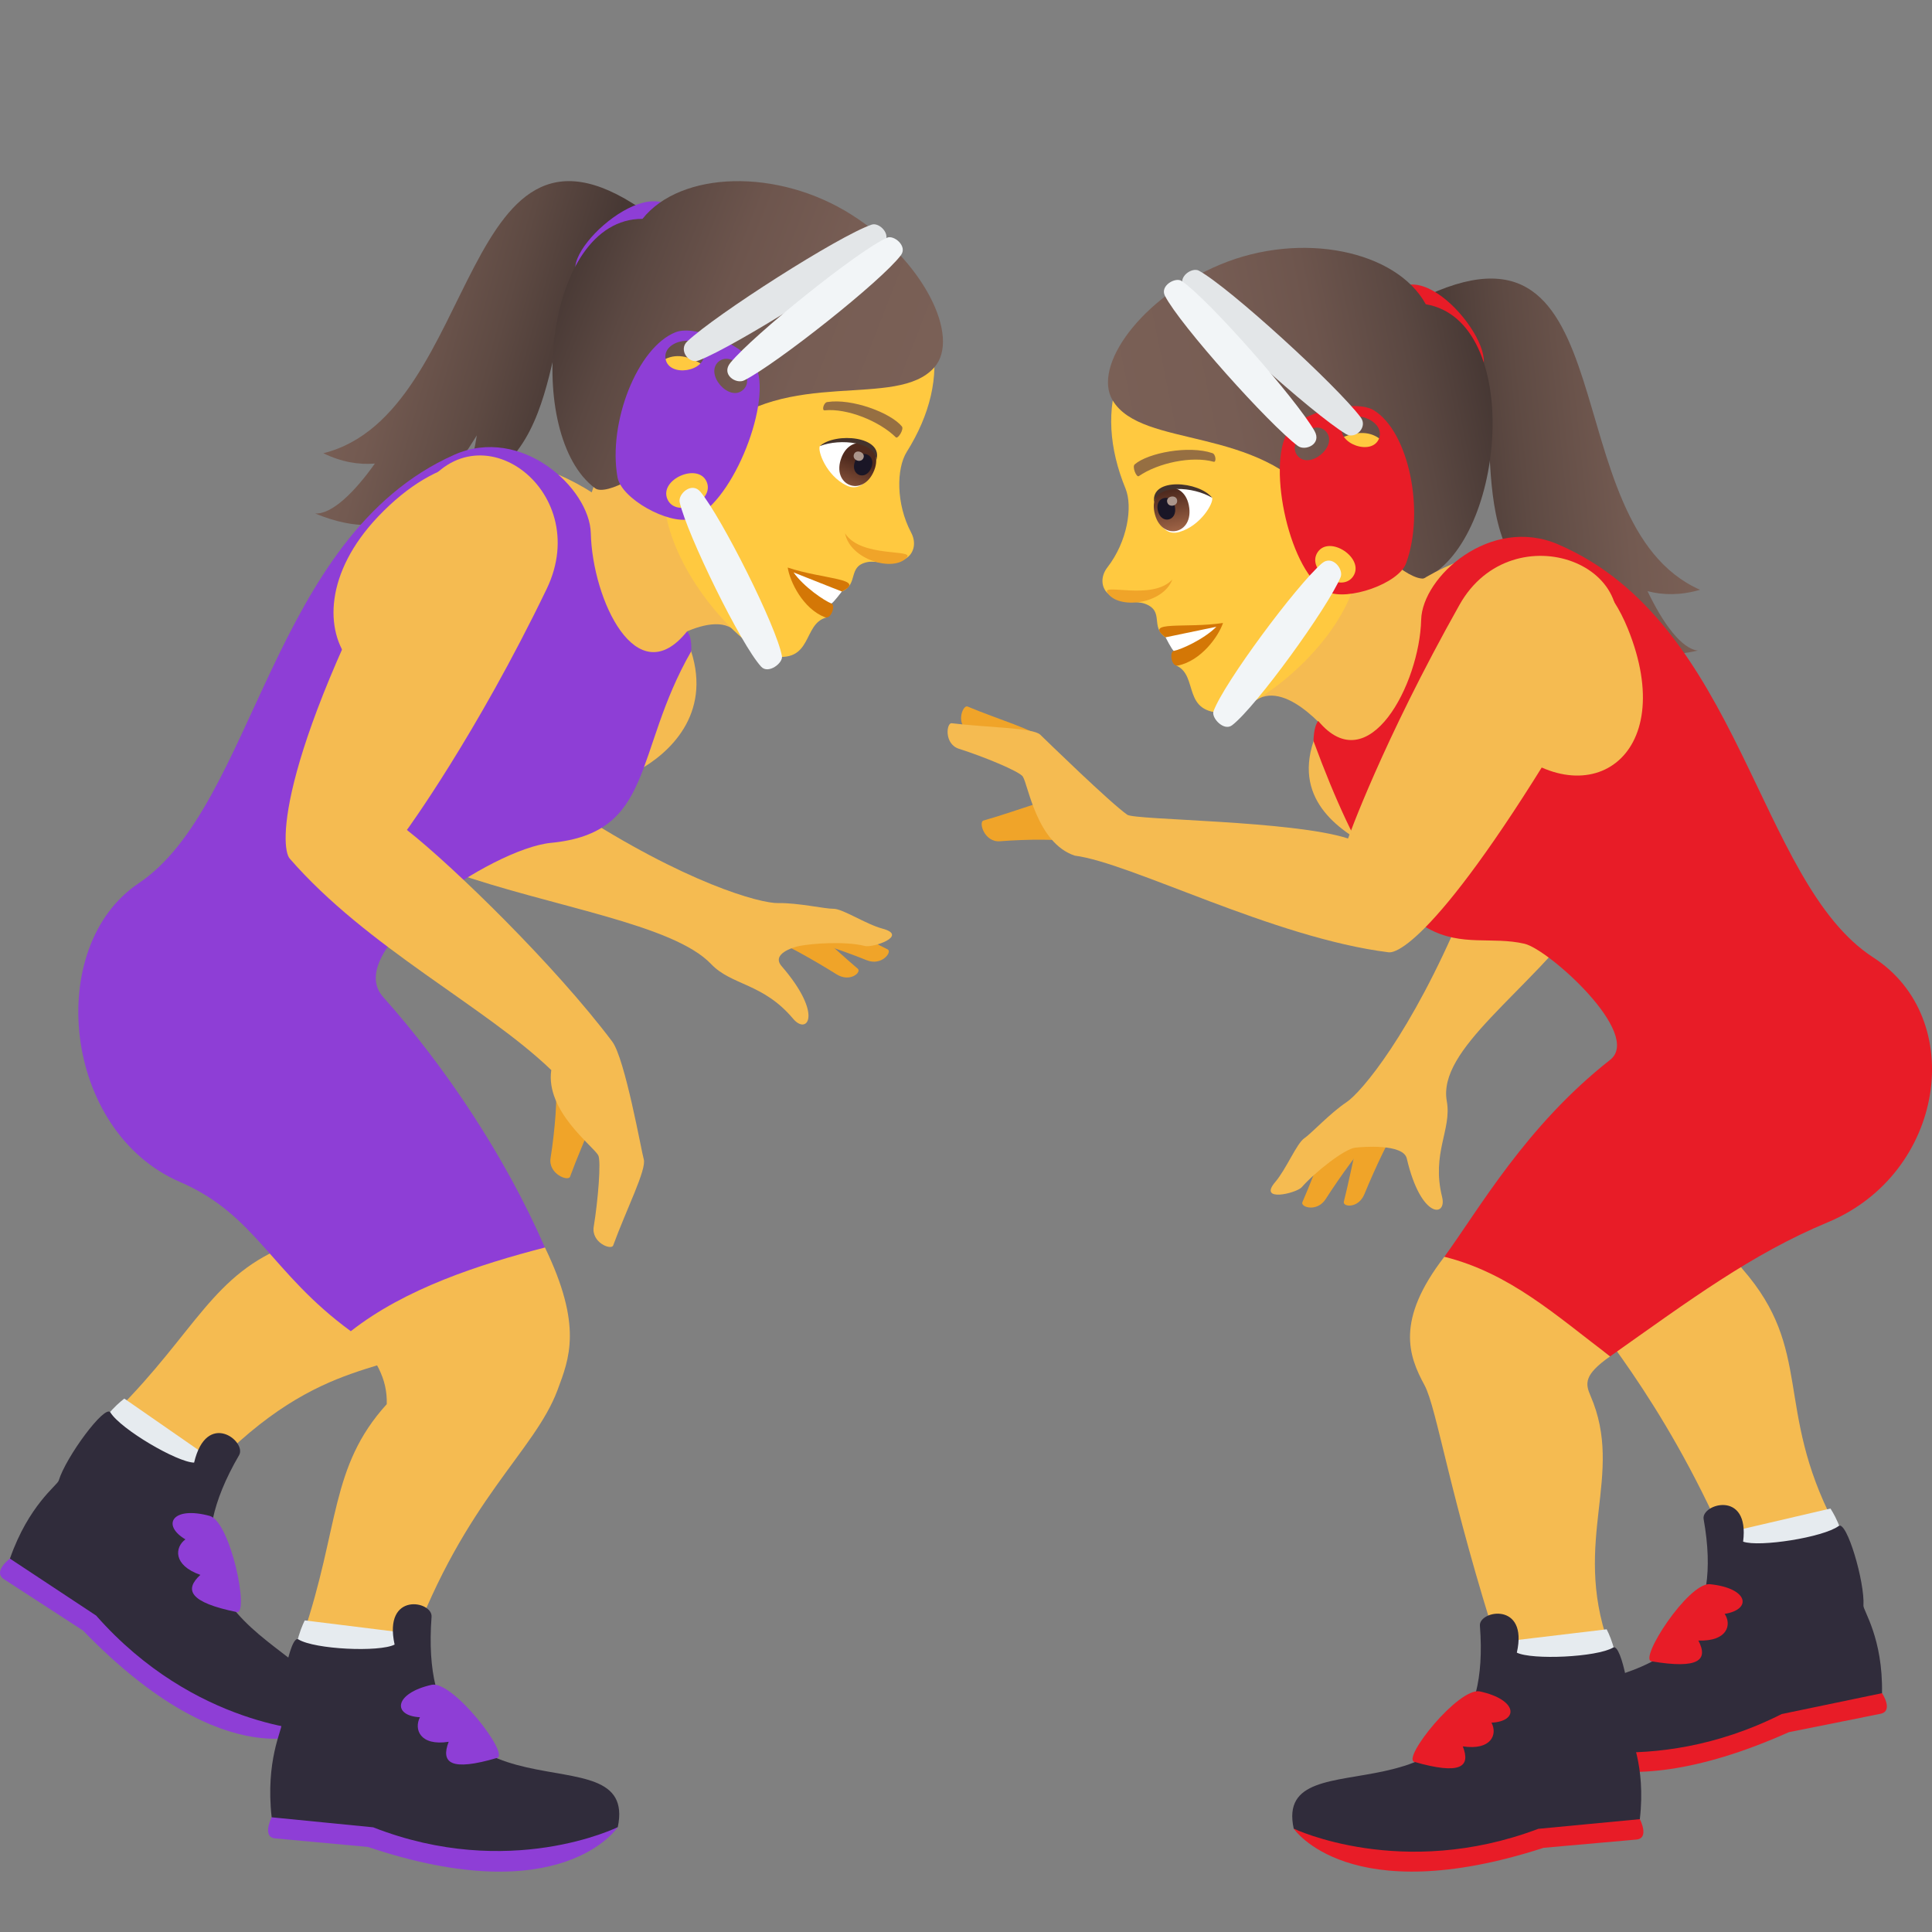
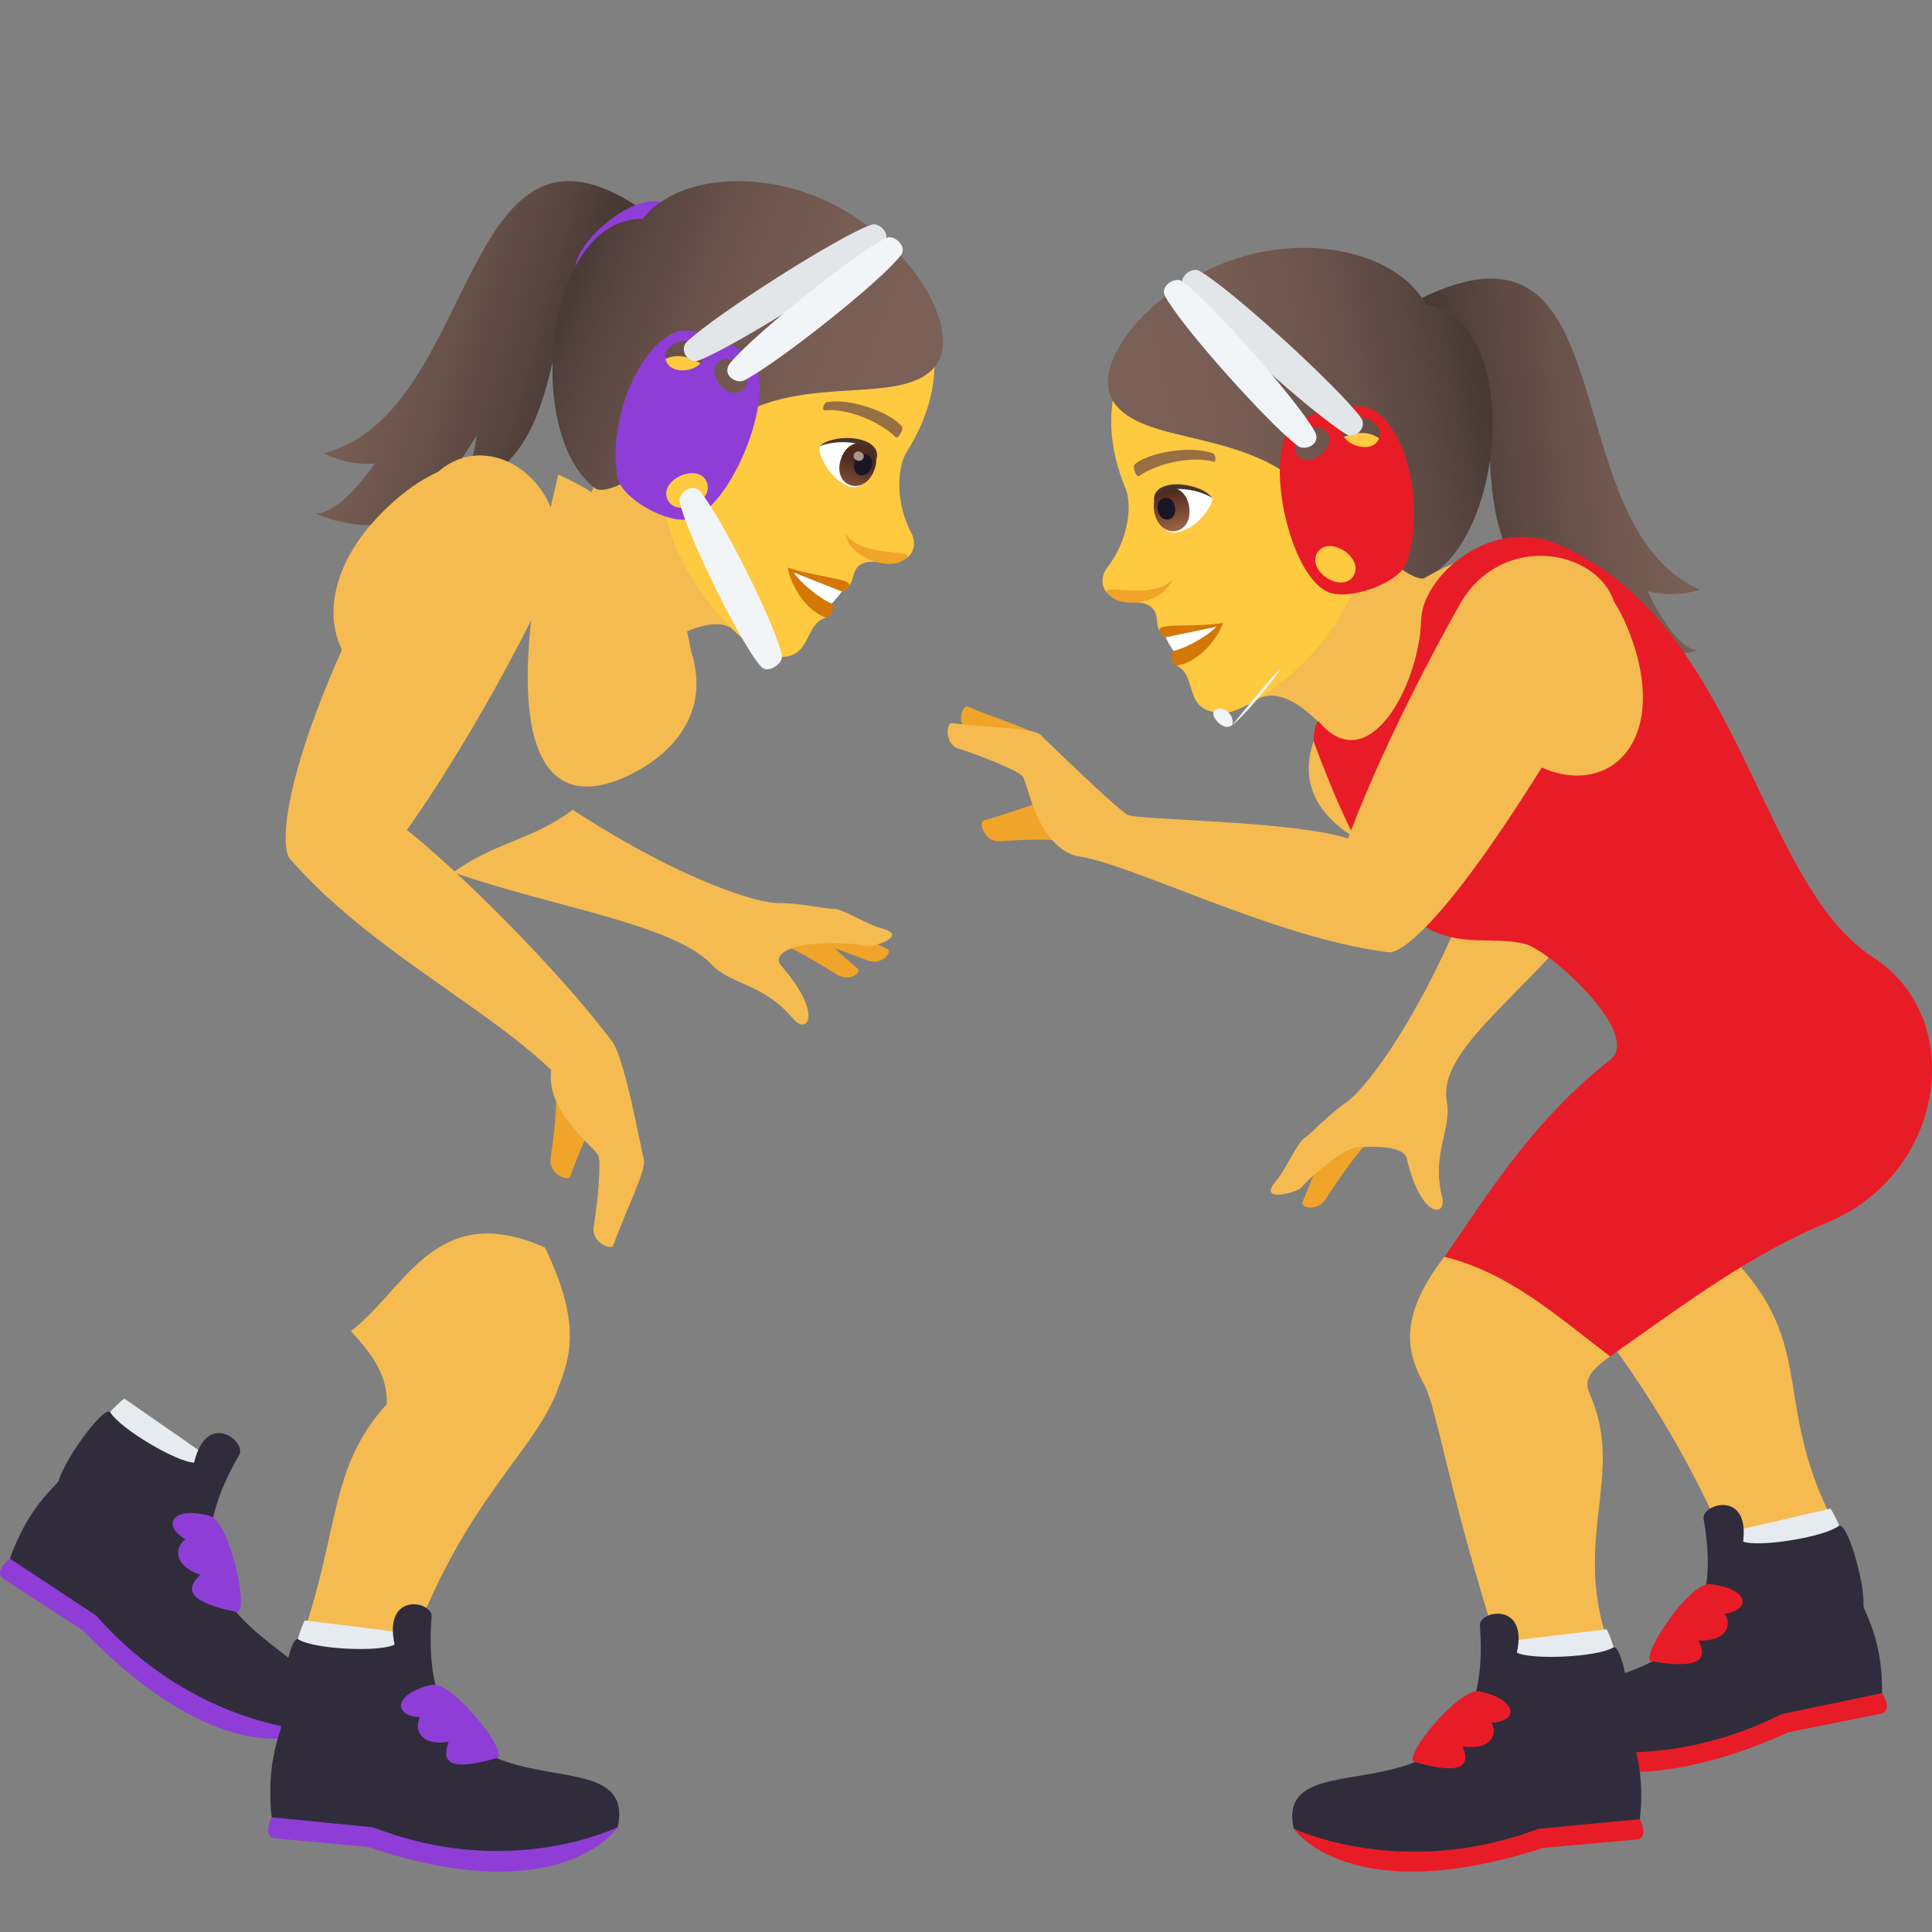
<svg xmlns="http://www.w3.org/2000/svg" xmlns:ns1="http://ns.adobe.com/AdobeSVGViewerExtensions/3.0/" version="1.1" id="Layer_1" x="0px" y="0px" width="64px" height="64px" viewBox="0 0 64 64" enable-background="new 0 0 64 64" xml:space="preserve">
  <rect x="0" y="0" width="64" height="64" fill="#808080" stroke="none" />
  <path fill="#F5BB51" d="M24.409,20.949c-0.852-0.917-3.05,0.771-3.373,1.022c-1.071,0.831-3.819-3.767-2.373-4.524  c1.255-0.662,1.146-2.476,1.146-2.476C20.658,14.85,24.925,11.365,24.409,20.949z" />
  <linearGradient id="SVGID_1_" gradientUnits="userSpaceOnUse" x1="1976.178" y1="289.232" x2="1984.476" y2="289.232" gradientTransform="matrix(-0.963 -0.271 -0.271 0.963 2000.561 269.302)">
    <stop offset="0" style="stop-color:#473834" />
    <stop offset="0.339" style="stop-color:#5E4A43" />
    <stop offset="0.736" style="stop-color:#735A51" />
    <stop offset="1" style="stop-color:#7A6056" />
    <ns1:midPointStop offset="0" style="stop-color:#473834" />
    <ns1:midPointStop offset="0.382" style="stop-color:#473834" />
    <ns1:midPointStop offset="1" style="stop-color:#7A6056" />
  </linearGradient>
  <path fill="url(#SVGID_1_)" d="M12.418,15.356c-0.532,0.043-1.1-0.047-1.707-0.342c5.26-1.312,4.475-12.568,10.833-7.877  l-1.72,2.284c-2.118-0.176-0.63,6.021-4.827,6.816c0.462-0.237,0.661-0.947,0.798-1.814c-1.383,2.213-2.607,3.713-5.357,2.587  C10.983,17.042,11.73,16.328,12.418,15.356z" />
  <path fill="#8E3ED6" d="M22.383,7.042c0.593,0.895-1.324,2.809-3.003,2.268C17.999,8.863,21.402,5.573,22.383,7.042z" />
  <path fill="#FFC940" d="M28.356,8.124c2.939,1.724,3.214,4.406,1.681,6.845c-0.344,0.551-0.359,1.719,0.144,2.67  c0.184,0.345,0.086,0.674-0.13,0.832c-0.426,0.309-1.007,0.085-1.313,0.148c-0.677,0.134-0.28,0.727-0.851,0.977  c-0.256,0.113-0.692-0.342-0.516,0.861c-0.798,0.211-0.426,1.553-1.858,1.264c-0.684-0.142-2.751-2.073-3.367-4.295  c-0.345-1.257-0.021-2.435-0.021-2.435c-2.134-1.631-2.163-4.06-0.788-6.053C23.255,6.149,26.454,7.007,28.356,8.124z" />
  <path fill="#D47706" d="M27.887,19.595c-0.363,0.063-0.343,0.397-0.343,0.397c0.141,0.055-0.008,0.537-0.218,0.455  c-0.731-0.287-1.16-1.18-1.232-1.646C27.264,19.194,28.728,19.165,27.887,19.595z" />
  <path fill="#FFFFFF" d="M27.887,19.595c0,0-0.268,0.357-0.343,0.397c-0.232-0.088-0.914-0.546-1.256-1.03L27.887,19.595z" />
  <linearGradient id="SVGID_2_" gradientUnits="userSpaceOnUse" x1="1971.427" y1="373.643" x2="1983.82" y2="373.643" gradientTransform="matrix(-0.932 -0.363 -0.363 0.932 2002.741 381.905)">
    <stop offset="0" style="stop-color:#7A6056" />
    <stop offset="0.312" style="stop-color:#775D54" />
    <stop offset="0.569" style="stop-color:#6D554D" />
    <stop offset="0.805" style="stop-color:#5B4842" />
    <stop offset="1" style="stop-color:#473834" />
    <ns1:midPointStop offset="0" style="stop-color:#7A6056" />
    <ns1:midPointStop offset="0.746" style="stop-color:#7A6056" />
    <ns1:midPointStop offset="1" style="stop-color:#473834" />
  </linearGradient>
  <path fill="url(#SVGID_2_)" d="M21.283,7.25c1.264-1.587,4.479-1.697,6.938-0.129c2.392,1.522,3.607,4.046,2.733,5.045  c-1.238,1.418-4.89-0.04-7.341,2.224c-0.096,0.185-1.115-0.06-1.221,0.093c-0.853,1.227-2.331,1.942-2.672,1.695  C17.351,14.439,17.998,7.237,21.283,7.25z" />
  <path fill="#F0A429" d="M30.041,18.468c-0.441,0.496-1.876,0.077-2.047-0.799C28.52,18.484,30.298,18.181,30.041,18.468z" />
  <path fill="#FFC940" d="M23.25,12.07c1.076,0.697,0.414,3.48-0.686,3.711c-0.152,0.033-0.823-0.148-0.908-0.924  c-0.049-0.431-0.579-1.057-0.398-1.797C21.489,12.113,22.183,11.377,23.25,12.07z" />
  <path id="Path_45_" fill="#F0A429" d="M23,12.535c0.256,0.219,0.403,0.668,0.287,1.225c-0.944-0.695-1.355,0.506-0.475,1.011  c-0.078,0.104-0.158,0.209-0.251,0.309c-0.187-0.617-0.722-0.702-0.79-1.513C21.708,12.833,22.359,12,23,12.535z" />
  <path id="Path_44_" fill="#966F42" d="M27.406,13.318c0.815-0.127,2.098,0.355,2.469,0.807c0.08,0.091-0.131,0.43-0.2,0.361  c-0.551-0.541-1.616-0.967-2.358-0.893C27.215,13.605,27.283,13.332,27.406,13.318z" />
  <path fill="#FFFFFF" d="M27.158,14.777c-0.082,0.162,0.216,0.976,0.872,1.299c0.375,0.188,0.63-0.062,0.842-0.351  C29.455,14.477,27.767,14.343,27.158,14.777z" />
  <linearGradient id="Path_1_" gradientUnits="userSpaceOnUse" x1="1972.688" y1="376.305" x2="1972.688" y2="374.852" gradientTransform="matrix(-0.932 -0.363 -0.363 0.932 2002.741 381.905)">
    <stop offset="0" style="stop-color:#A6694A" />
    <stop offset="1" style="stop-color:#4F2A1E" />
    <ns1:midPointStop offset="0" style="stop-color:#A6694A" />
    <ns1:midPointStop offset="0.5" style="stop-color:#A6694A" />
    <ns1:midPointStop offset="1" style="stop-color:#4F2A1E" />
  </linearGradient>
  <path id="Path_43_" fill="url(#Path_1_)" d="M28.961,15.576c-0.364,0.933-1.449,0.511-1.084-0.424  C28.215,14.281,29.301,14.707,28.961,15.576z" />
  <path id="Path_42_" fill="#1A1626" d="M28.866,15.488c-0.182,0.467-0.723,0.254-0.541-0.213  C28.495,14.842,29.036,15.051,28.866,15.488z" />
  <path id="Path_41_" fill="#AB968C" d="M28.603,15.168c-0.076,0.194-0.39,0.074-0.313-0.122  C28.363,14.865,28.677,14.987,28.603,15.168z" />
  <path fill="#45332C" d="M27.158,14.777c0.518-0.469,2.136-0.327,1.867,0.475C29.027,14.644,27.838,14.512,27.158,14.777z" />
  <path fill="#8E3ED6" d="M20.455,15.806c0.126,0.724,1.701,1.577,2.406,1.385c1.314-0.356,2.694-3.727,2.204-5  c-0.266-0.684-1.996-1.452-2.68-1.188C21.115,11.5,20.134,14,20.455,15.806z M23.801,11.982c0.466-0.399,1.274,0.533,0.809,0.938  C24.147,13.324,23.337,12.392,23.801,11.982z M23.409,15.959c0.281,0.656-1.014,1.228-1.3,0.578  C21.826,15.883,23.125,15.311,23.409,15.959z M23.32,11.672c0.104,0.637-1.166,0.85-1.273,0.212  C21.941,11.248,23.213,11.035,23.32,11.672z" />
  <path fill="#F2F5F7" d="M25.215,22.085c0.235,0.258,0.728-0.122,0.688-0.347c-0.173-0.977-1.996-4.592-2.698-5.444  c-0.295-0.354-0.756,0.078-0.689,0.348C22.765,17.719,24.542,21.357,25.215,22.085z" />
  <path fill="#E3E6E8" d="M29.271,8.066c0.287-0.289-0.146-0.713-0.395-0.625c-1.1,0.376-5.16,2.976-6.11,3.869  c-0.298,0.273,0.042,0.766,0.391,0.627C24.372,11.46,28.458,8.9,29.271,8.066z" />
  <path fill="#F2F5F7" d="M29.844,8.453c0.229-0.302-0.237-0.679-0.459-0.579c-0.979,0.438-4.426,3.218-5.188,4.142  c-0.324,0.391,0.19,0.722,0.458,0.583C25.725,12.056,29.198,9.312,29.844,8.453z" />
-   <path fill="#F5BB51" d="M9.613,38.5c2.271-0.408,4.211-2.336,6.752,0.797c-0.006,2.91-0.908,4.148-1.72,4.912  c-1.55,1.449-3.914,0.508-7.74,4.537l-3.052-2.002c2.633-2.629,3.193-4.559,5.779-5.525C10.017,40.475,9.975,39.684,9.613,38.5z" />
  <path fill="#E6EBEF" d="M3.264,47.508l3.18,1.781l0.641-0.9L4.119,46.33C4.119,46.33,3.347,46.898,3.264,47.508z" />
  <path fill="#8E3ED6" d="M2.75,54.014l-2.619-1.701c-0.385-0.25,0.197-0.682,0.197-0.682s2.777-0.082,10.092,5.703  C10.42,57.334,7.574,58.992,2.75,54.014z" />
  <path fill="#302C3B" d="M1.945,49.047c0.234-0.779,1.537-2.543,1.712-2.258c0.34,0.553,2.209,1.652,2.773,1.662  c0.416-1.76,1.755-0.699,1.49-0.246c-3.7,6.352,4.608,6.426,2.5,9.129c0,0-3.965-0.104-7.235-3.816l-2.856-1.887  C0.951,49.854,1.895,49.207,1.945,49.047z" />
  <path fill="#8E3ED6" d="M7.843,53.402c-1.575-0.322-1.744-0.738-1.206-1.232c-0.913-0.32-0.848-0.918-0.495-1.176  c-0.803-0.477-0.432-1.117,0.814-0.775C7.644,50.438,8.266,53.486,7.843,53.402z" />
  <path fill="#F0A429" d="M26.948,30.3c-0.241-0.068-0.831,0.851-0.512,0.79c0.194-0.035,1.452,0.385,2.271,0.717  c0.502,0.205,0.86-0.278,0.697-0.358C27.979,30.748,28.308,30.692,26.948,30.3z" />
  <path fill="#F0A429" d="M26.084,30.148c-0.241-0.058-0.795,0.982-0.479,0.996c0.192,0.01,1.348,0.654,2.095,1.124  c0.456,0.293,0.852-0.063,0.713-0.18C27.452,31.274,26.409,30.221,26.084,30.148z" />
  <path fill="#F5BB51" d="M29.236,30.763c-0.558-0.148-1.324-0.666-1.633-0.659c-0.261,0.006-1.185-0.202-1.825-0.188  c-0.592,0.014-3.069-0.661-6.807-3.091c-1.316,1-2.624,1.089-3.95,2.075c3.266,1.142,7.279,1.709,8.538,3.038  c0.675,0.71,1.721,0.626,2.715,1.81c0.458,0.551,1.02-0.121-0.381-1.742c-0.349-0.402,0.367-0.625,0.585-0.669  c0.427-0.084,1.512-0.165,2.172,0C28.912,31.406,30.108,30.999,29.236,30.763z" />
  <path fill="#F5BB51" d="M18.496,15.722c-2.104,8.595-0.79,11.656,2.606,9.823c1.076-0.584,2.464-1.875,1.794-3.969  C22.624,20.042,21.842,17.183,18.496,15.722z" />
  <path fill="#F5BB51" d="M11.623,44.098c1.852-1.438,2.811-4.369,6.43-2.773c1.252,2.602,0.809,3.668,0.412,4.732  c-0.76,2.027-3.056,3.621-4.842,8.463l-3.587-0.348c1.217-3.588,0.887-5.576,2.776-7.658C12.835,45.666,12.458,44.982,11.623,44.098  z" />
-   <path fill="#8E3ED6" d="M4.594,29.259c3.858-2.589,4.368-11.48,10.444-14.19c2.23-0.996,4.495,1.105,4.533,2.592  c0.052,2.2,1.517,5.345,3.188,3.255c0.182,0.195,0.137,0.661,0.137,0.661c-1.92,3.346-1.194,6.011-4.645,6.344  c-1.962,0.189-6.949,3.548-5.563,5.101c2.057,2.307,4.04,5.27,5.363,8.303c-2.167,0.561-4.629,1.357-6.43,2.773  c-2.661-1.947-3.134-3.854-5.661-4.945C2.078,37.475,1.461,31.359,4.594,29.259z" />
  <path fill="#F5BB51" d="M12.521,17.117c-3.504,3.697-0.118,7.727,3.504,4.181C20.519,16.904,16.59,12.833,12.521,17.117z" />
  <path fill="#E6EBEF" d="M9.841,55.135l3.605,0.088l0.184-1.107l-3.535-0.438C10.095,53.678,9.653,54.549,9.841,55.135z" />
  <path fill="#8E3ED6" d="M12.187,61.182l-3.072-0.283c-0.449-0.039-0.117-0.699-0.117-0.699s2.443-1.387,11.466,0.326  C20.463,60.525,18.636,63.35,12.187,61.182z" />
  <path fill="#302C3B" d="M9.324,57.131c-0.122-0.809,0.277-2.996,0.56-2.824c0.541,0.332,2.682,0.43,3.188,0.172  c-0.386-1.766,1.266-1.449,1.224-0.92c-0.56,7.414,6.884,3.559,6.169,6.967c0,0-3.583,1.777-8.103,0.006l-3.363-0.332  C8.789,58.32,9.35,57.295,9.324,57.131z" />
  <path fill="#8E3ED6" d="M16.469,58.232c-1.546,0.457-1.874,0.164-1.606-0.533c-0.955,0.148-1.156-0.418-0.952-0.813  c-0.92-0.047-0.867-0.795,0.395-1.076C15.011,55.682,16.882,58.107,16.469,58.232z" />
  <path fill="#F0A429" d="M19.895,36.121c0.1,0.334-0.58,1.674-1.011,2.859c-0.062,0.168-0.733-0.094-0.645-0.623  c0.14-0.867,0.251-2.182,0.146-2.367C18.217,35.686,19.822,35.871,19.895,36.121z" />
  <path fill="#F5BB51" d="M9.597,28.441c-0.317-0.365-0.467-3.358,4.251-11.954c1.772-3.227,5.866-0.307,4.261,3.023  c-2.337,4.845-4.63,7.983-4.63,7.983c1.545,1.214,4.922,4.508,6.803,7.012c0.424,0.568,0.969,3.646,1.043,3.896  c0.102,0.332-0.58,1.672-1.013,2.857c-0.06,0.166-0.731-0.092-0.644-0.623c0.142-0.863,0.251-2.182,0.149-2.365  c-0.17-0.307-1.755-1.471-1.555-2.822C16.073,33.338,12.16,31.391,9.597,28.441z" />
  <path fill="#F5BB51" d="M41.617,23.185c1.063-0.668,2.522,1.219,2.769,1.544c0.818,1.079,4.674-2.657,3.475-3.762  c-1.039-0.96-0.46-2.685-0.46-2.685C46.611,17.948,43.623,13.794,41.617,23.185z" />
  <linearGradient id="SVGID_3_" gradientUnits="userSpaceOnUse" x1="255.933" y1="-38.042" x2="264.231" y2="-38.042" gradientTransform="matrix(0.995 -0.102 0.102 0.995 -203.109 79.853)">
    <stop offset="0" style="stop-color:#473834" />
    <stop offset="0.339" style="stop-color:#5E4A43" />
    <stop offset="0.736" style="stop-color:#735A51" />
    <stop offset="1" style="stop-color:#7A6056" />
    <ns1:midPointStop offset="0" style="stop-color:#473834" />
    <ns1:midPointStop offset="0.382" style="stop-color:#473834" />
    <ns1:midPointStop offset="1" style="stop-color:#7A6056" />
  </linearGradient>
  <path fill="url(#SVGID_3_)" d="M54.577,19.583c0.518,0.134,1.092,0.143,1.74-0.045c-4.957-2.191-2.258-13.148-9.325-9.614  l1.304,2.545c2.117,0.189-0.41,6.04,3.59,7.542c-0.415-0.313-0.489-1.047-0.476-1.924c0.983,2.416,1.934,4.104,4.835,3.465  C55.703,21.49,55.09,20.658,54.577,19.583z" />
-   <path fill="#E81C27" d="M46.183,9.686c-0.737,0.779,0.824,2.993,2.57,2.748C50.19,12.23,47.4,8.407,46.183,9.686z" />
  <path fill="#FFC940" d="M40.112,9.73c-3.19,1.194-3.92,3.791-2.827,6.456c0.245,0.602,0.061,1.755-0.598,2.605  c-0.24,0.309-0.2,0.649-0.015,0.842c0.366,0.377,0.978,0.256,1.268,0.371c0.644,0.248,0.151,0.764,0.671,1.107  c0.232,0.156,0.74-0.218,0.36,0.938c0.75,0.344,0.154,1.603,1.615,1.563c0.697-0.022,3.065-1.571,4.052-3.655  c0.556-1.179,0.438-2.395,0.438-2.395c2.381-1.242,2.826-3.63,1.813-5.829C45.476,8.657,42.178,8.956,40.112,9.73z" />
  <path fill="#D47706" d="M38.611,21.112c0.348,0.124,0.27,0.451,0.27,0.451c-0.147,0.029-0.084,0.53,0.137,0.485  c0.77-0.158,1.345-0.964,1.496-1.411C39.294,20.824,37.856,20.544,38.611,21.112z" />
  <path fill="#FFFFFF" d="M38.611,21.112c0,0,0.202,0.398,0.27,0.451c0.244-0.047,0.994-0.382,1.414-0.801L38.611,21.112z" />
  <linearGradient id="SVGID_4_" gradientUnits="userSpaceOnUse" x1="291.284" y1="-119.791" x2="303.679" y2="-119.791" gradientTransform="matrix(0.98 -0.198 0.198 0.98 -224.528 190.422)">
    <stop offset="0" style="stop-color:#7A6056" />
    <stop offset="0.312" style="stop-color:#775D54" />
    <stop offset="0.569" style="stop-color:#6D554D" />
    <stop offset="0.805" style="stop-color:#5B4842" />
    <stop offset="1" style="stop-color:#473834" />
    <ns1:midPointStop offset="0" style="stop-color:#7A6056" />
    <ns1:midPointStop offset="0.746" style="stop-color:#7A6056" />
    <ns1:midPointStop offset="1" style="stop-color:#473834" />
  </linearGradient>
  <path fill="url(#SVGID_4_)" d="M47.231,10.079c-0.974-1.779-4.123-2.438-6.813-1.314c-2.617,1.091-4.246,3.369-3.557,4.503  c0.978,1.609,4.824,0.798,6.853,3.447c0.063,0.198,1.108,0.132,1.187,0.301c0.63,1.354,1.965,2.313,2.343,2.127  C49.875,17.835,50.47,10.628,47.231,10.079z" />
  <path fill="#F0A429" d="M36.683,19.633c0.35,0.564,1.835,0.397,2.153-0.437C38.178,19.909,36.478,19.306,36.683,19.633z" />
  <path fill="#FFC940" d="M44.469,14.492c-1.18,0.503-1.004,3.358,0.04,3.773c0.145,0.059,0.837-0.006,1.053-0.755  c0.122-0.416,0.752-0.942,0.7-1.702C46.196,14.835,45.638,13.992,44.469,14.492z" />
  <path id="Path_1211_" fill="#F0A429" d="M44.635,14.993c-0.289,0.172-0.512,0.589-0.492,1.157c1.05-0.523,1.249,0.73,0.295,1.077  c0.06,0.115,0.12,0.232,0.194,0.347c0.289-0.576,0.831-0.568,1.037-1.355C45.856,15.507,45.357,14.576,44.635,14.993z" />
  <path id="Path_1210_" fill="#966F42" d="M40.16,15.01c-0.782-0.265-2.128-0.009-2.57,0.372c-0.095,0.075,0.055,0.445,0.135,0.39  c0.636-0.438,1.758-0.676,2.477-0.476C40.299,15.326,40.279,15.044,40.16,15.01z" />
  <path fill="#FFFFFF" d="M40.154,16.49c0.054,0.174-0.379,0.925-1.081,1.131c-0.401,0.12-0.61-0.169-0.77-0.49  C37.943,15.801,39.629,15.958,40.154,16.49z" />
  <linearGradient id="Path_2_" gradientUnits="userSpaceOnUse" x1="292.547" y1="-117.129" x2="292.547" y2="-118.582" gradientTransform="matrix(0.98 -0.198 0.198 0.98 -224.528 190.422)">
    <stop offset="0" style="stop-color:#A6694A" />
    <stop offset="1" style="stop-color:#4F2A1E" />
    <ns1:midPointStop offset="0" style="stop-color:#A6694A" />
    <ns1:midPointStop offset="0.5" style="stop-color:#A6694A" />
    <ns1:midPointStop offset="1" style="stop-color:#4F2A1E" />
  </linearGradient>
  <path id="Path_1209_" fill="url(#Path_2_)" d="M38.241,16.968c0.199,0.981,1.34,0.751,1.14-0.232  C39.197,15.82,38.055,16.053,38.241,16.968z" />
  <path id="Path_1208_" fill="#1A1626" d="M38.351,16.898c0.099,0.491,0.668,0.374,0.569-0.117  C38.826,16.326,38.258,16.439,38.351,16.898z" />
-   <path id="Path_1207_" fill="#AB968C" d="M38.664,16.628c0.041,0.204,0.371,0.14,0.328-0.067  C38.952,16.37,38.621,16.437,38.664,16.628z" />
  <path fill="#45332C" d="M40.154,16.49c-0.43-0.551-2.048-0.688-1.921,0.148C38.336,16.04,39.529,16.113,40.154,16.49z" />
  <path fill="#E81C27" d="M45.503,13.587c-0.629-0.376-2.465,0.085-2.844,0.713c-0.701,1.171,0.082,4.728,1.315,5.304  c0.662,0.31,2.36-0.262,2.608-0.953C47.207,16.926,46.669,14.295,45.503,13.587z M42.982,15.096  c-0.39-0.479,0.566-1.259,0.957-0.785C44.327,14.793,43.369,15.574,42.982,15.096z M44.828,19.088  c-0.394,0.591-1.571-0.193-1.182-0.792C44.037,17.707,45.219,18.493,44.828,19.088z M45.686,14.514  c-0.215,0.61-1.43,0.184-1.219-0.426C44.682,13.478,45.898,13.905,45.686,14.514z" />
-   <path fill="#F2F5F7" d="M40.817,24.023c-0.275,0.214-0.695-0.245-0.619-0.459c0.338-0.933,2.753-4.183,3.591-4.902  c0.351-0.299,0.731,0.206,0.619,0.46C43.979,20.14,41.605,23.42,40.817,24.023z" />
+   <path fill="#F2F5F7" d="M40.817,24.023c-0.275,0.214-0.695-0.245-0.619-0.459c0.351-0.299,0.731,0.206,0.619,0.46C43.979,20.14,41.605,23.42,40.817,24.023z" />
  <path fill="#E3E6E8" d="M39.221,9.516c-0.233-0.334,0.266-0.678,0.496-0.548c1.019,0.559,4.574,3.814,5.357,4.857  c0.247,0.32-0.172,0.747-0.491,0.551C43.467,13.699,39.879,10.477,39.221,9.516z" />
  <path fill="#F2F5F7" d="M38.59,9.799c-0.174-0.337,0.351-0.628,0.552-0.492c0.89,0.6,3.81,3.928,4.403,4.969  c0.252,0.439-0.312,0.678-0.552,0.496C42.031,14.054,39.08,10.756,38.59,9.799z" />
  <path fill="#F5BB51" d="M57.641,39.311l-5.519,3.424c0.582,1.041,2.895,3.453,5.075,8.434l3.547-0.73  c-1.964-3.805-0.67-5.705-3.018-8.396C57.137,41.363,57.641,39.311,57.641,39.311z" />
  <path fill="#E6EBEF" d="M61.028,51.336L57.44,51.82l-0.286-1.037l3.482-0.811C60.637,49.973,61.163,50.756,61.028,51.336z" />
  <path fill="#E81C27" d="M59.257,57.381l3.036-0.609c0.445-0.092,0.052-0.684,0.052-0.684s-2.565-1.055-11.406,1.58  C50.938,57.668,53.023,60.168,59.257,57.381z" />
  <path fill="#302C3B" d="M61.729,53.188c0.05-0.783-0.557-2.832-0.821-2.637c-0.508,0.377-2.634,0.709-3.165,0.518  c0.222-1.732-1.397-1.248-1.308-0.746c1.257,7.031-6.531,4.166-5.497,7.346c0,0,3.739,1.305,8.083-0.889l3.323-0.691  C62.377,54.266,61.718,53.35,61.729,53.188z" />
  <path fill="#E81C27" d="M54.707,55.033c1.583,0.266,1.886-0.049,1.554-0.688c0.964,0.035,1.111-0.527,0.871-0.883  c0.916-0.146,0.791-0.855-0.494-0.984C55.921,52.432,54.281,54.961,54.707,55.033z" />
  <path fill="#F0A429" d="M44.379,37.061c0.201-0.148,1.264,0.623,0.969,0.758c-0.178,0.084-0.955,1.152-1.427,1.893  c-0.287,0.457-0.851,0.277-0.777,0.111C43.646,38.67,44.105,37.26,44.379,37.061z" />
-   <path fill="#F0A429" d="M45.272,36.889c0.163-0.186,1.225,0.342,0.975,0.535c-0.151,0.117-0.712,1.309-1.044,2.121  c-0.199,0.502-0.73,0.439-0.687,0.264C44.822,38.594,45.052,37.135,45.272,36.889z" />
  <path fill="#F5BB51" d="M42.244,39.156c0.372-0.438,0.71-1.283,0.967-1.453c0.217-0.145,0.854-0.832,1.389-1.188  c0.492-0.324,2.141-2.27,3.841-6.315c1.637,0.043,2.551-0.078,4.185-0.055c-2.033,2.762-5.017,4.6-4.698,6.34  c0.168,0.932-0.517,1.715-0.157,3.164c0.17,0.674-0.699,0.744-1.169-1.271c-0.114-0.502-1.497-0.387-1.716-0.359  c-0.349,0.045-1.317,0.799-1.764,1.309C42.943,39.529,41.661,39.836,42.244,39.156z" />
  <path fill="#F5BB51" d="M48.153,18.664c2.104,8.287,0.791,11.24-2.606,9.473c-1.077-0.562-2.706-1.564-2.035-3.583  C43.782,23.074,44.808,20.072,48.153,18.664z" />
  <path fill="#F5BB51" d="M53.337,44.932c-1.851-1.385-1.874-4.838-5.492-3.299c-1.625,2.109-1.182,3.283-0.658,4.25  c0.416,0.768,0.829,3.693,2.511,8.902l3.584-0.336c-1.214-3.461,0.548-5.574-0.594-8.211C52.515,45.836,52.459,45.545,53.337,44.932  z" />
  <path fill="#E81C27" d="M62.056,31.718c-3.859-2.496-4.369-11.071-10.444-13.686c-2.23-0.96-4.497,1.066-4.534,2.499  c-0.052,2.123-1.74,5.365-3.411,3.35c-0.162,0.213-0.154,0.672-0.154,0.672c2.988,8.117,4.842,6.213,6.988,6.71  c0.806,0.187,3.924,2.993,2.837,3.846c-2.792,2.191-4.345,4.951-5.492,6.523c2.166,0.541,3.69,1.936,5.492,3.299  c2.661-1.879,4.683-3.389,7.209-4.441C64.431,38.873,65.188,33.742,62.056,31.718z" />
  <path fill="#F5BB51" d="M53.924,20.825c1.736,4.279-1.392,6.321-4.163,3.703C45.266,20.291,51.75,15.468,53.924,20.825z" />
  <path fill="#E6EBEF" d="M53.479,55.377l-3.606,0.084l-0.184-1.066l3.534-0.422C53.223,53.973,53.667,54.813,53.479,55.377z" />
  <path fill="#E81C27" d="M51.134,61.211l3.071-0.273c0.449-0.039,0.117-0.676,0.117-0.676s-2.444-1.338-11.466,0.314  C42.856,60.576,44.681,63.301,51.134,61.211z" />
  <path fill="#302C3B" d="M53.994,57.301c0.123-0.777-0.276-2.889-0.558-2.723c-0.54,0.32-2.683,0.416-3.189,0.168  c0.387-1.705-1.265-1.4-1.223-0.891c0.56,7.152-6.885,3.436-6.168,6.721c0,0,3.582,1.715,8.102,0.006l3.364-0.32  C54.53,58.449,53.969,57.463,53.994,57.301z" />
  <path fill="#E81C27" d="M46.851,58.365c1.544,0.441,1.872,0.16,1.606-0.514c0.953,0.141,1.155-0.404,0.95-0.785  c0.92-0.045,0.868-0.766-0.393-1.037C48.308,55.904,46.438,58.244,46.851,58.365z" />
  <path fill="#F0A429" d="M35.434,26.405c-0.317-0.124-1.671,0.443-2.857,0.777c-0.168,0.049,0.032,0.733,0.556,0.685  c0.851-0.069,2.133-0.079,2.305,0.037C35.721,28.097,35.671,26.499,35.434,26.405z" />
  <path fill="#F0A429" d="M34.496,24.467c-0.149-0.266-1.423-0.632-2.446-1.063c-0.144-0.063-0.396,0.528-0.003,0.79  c0.635,0.43,1.539,1.146,1.593,1.324C33.728,25.815,34.61,24.666,34.496,24.467z" />
  <path fill="#F5BB51" d="M45.998,31.546c0.473,0.061,2.442-1.346,7.191-9.689c1.771-3.11-3.08-4.954-4.84-1.824  c-2.563,4.557-3.693,7.743-3.693,7.743c-1.85-0.599-7.05-0.606-7.313-0.786c-0.569-0.398-2.7-2.475-2.882-2.651  c-0.241-0.235-1.713-0.233-2.936-0.381c-0.172-0.02-0.258,0.684,0.239,0.846c0.814,0.257,2.002,0.747,2.117,0.919  c0.184,0.287,0.459,2.198,1.721,2.621C37.463,28.581,42.181,31.069,45.998,31.546z" />
</svg>